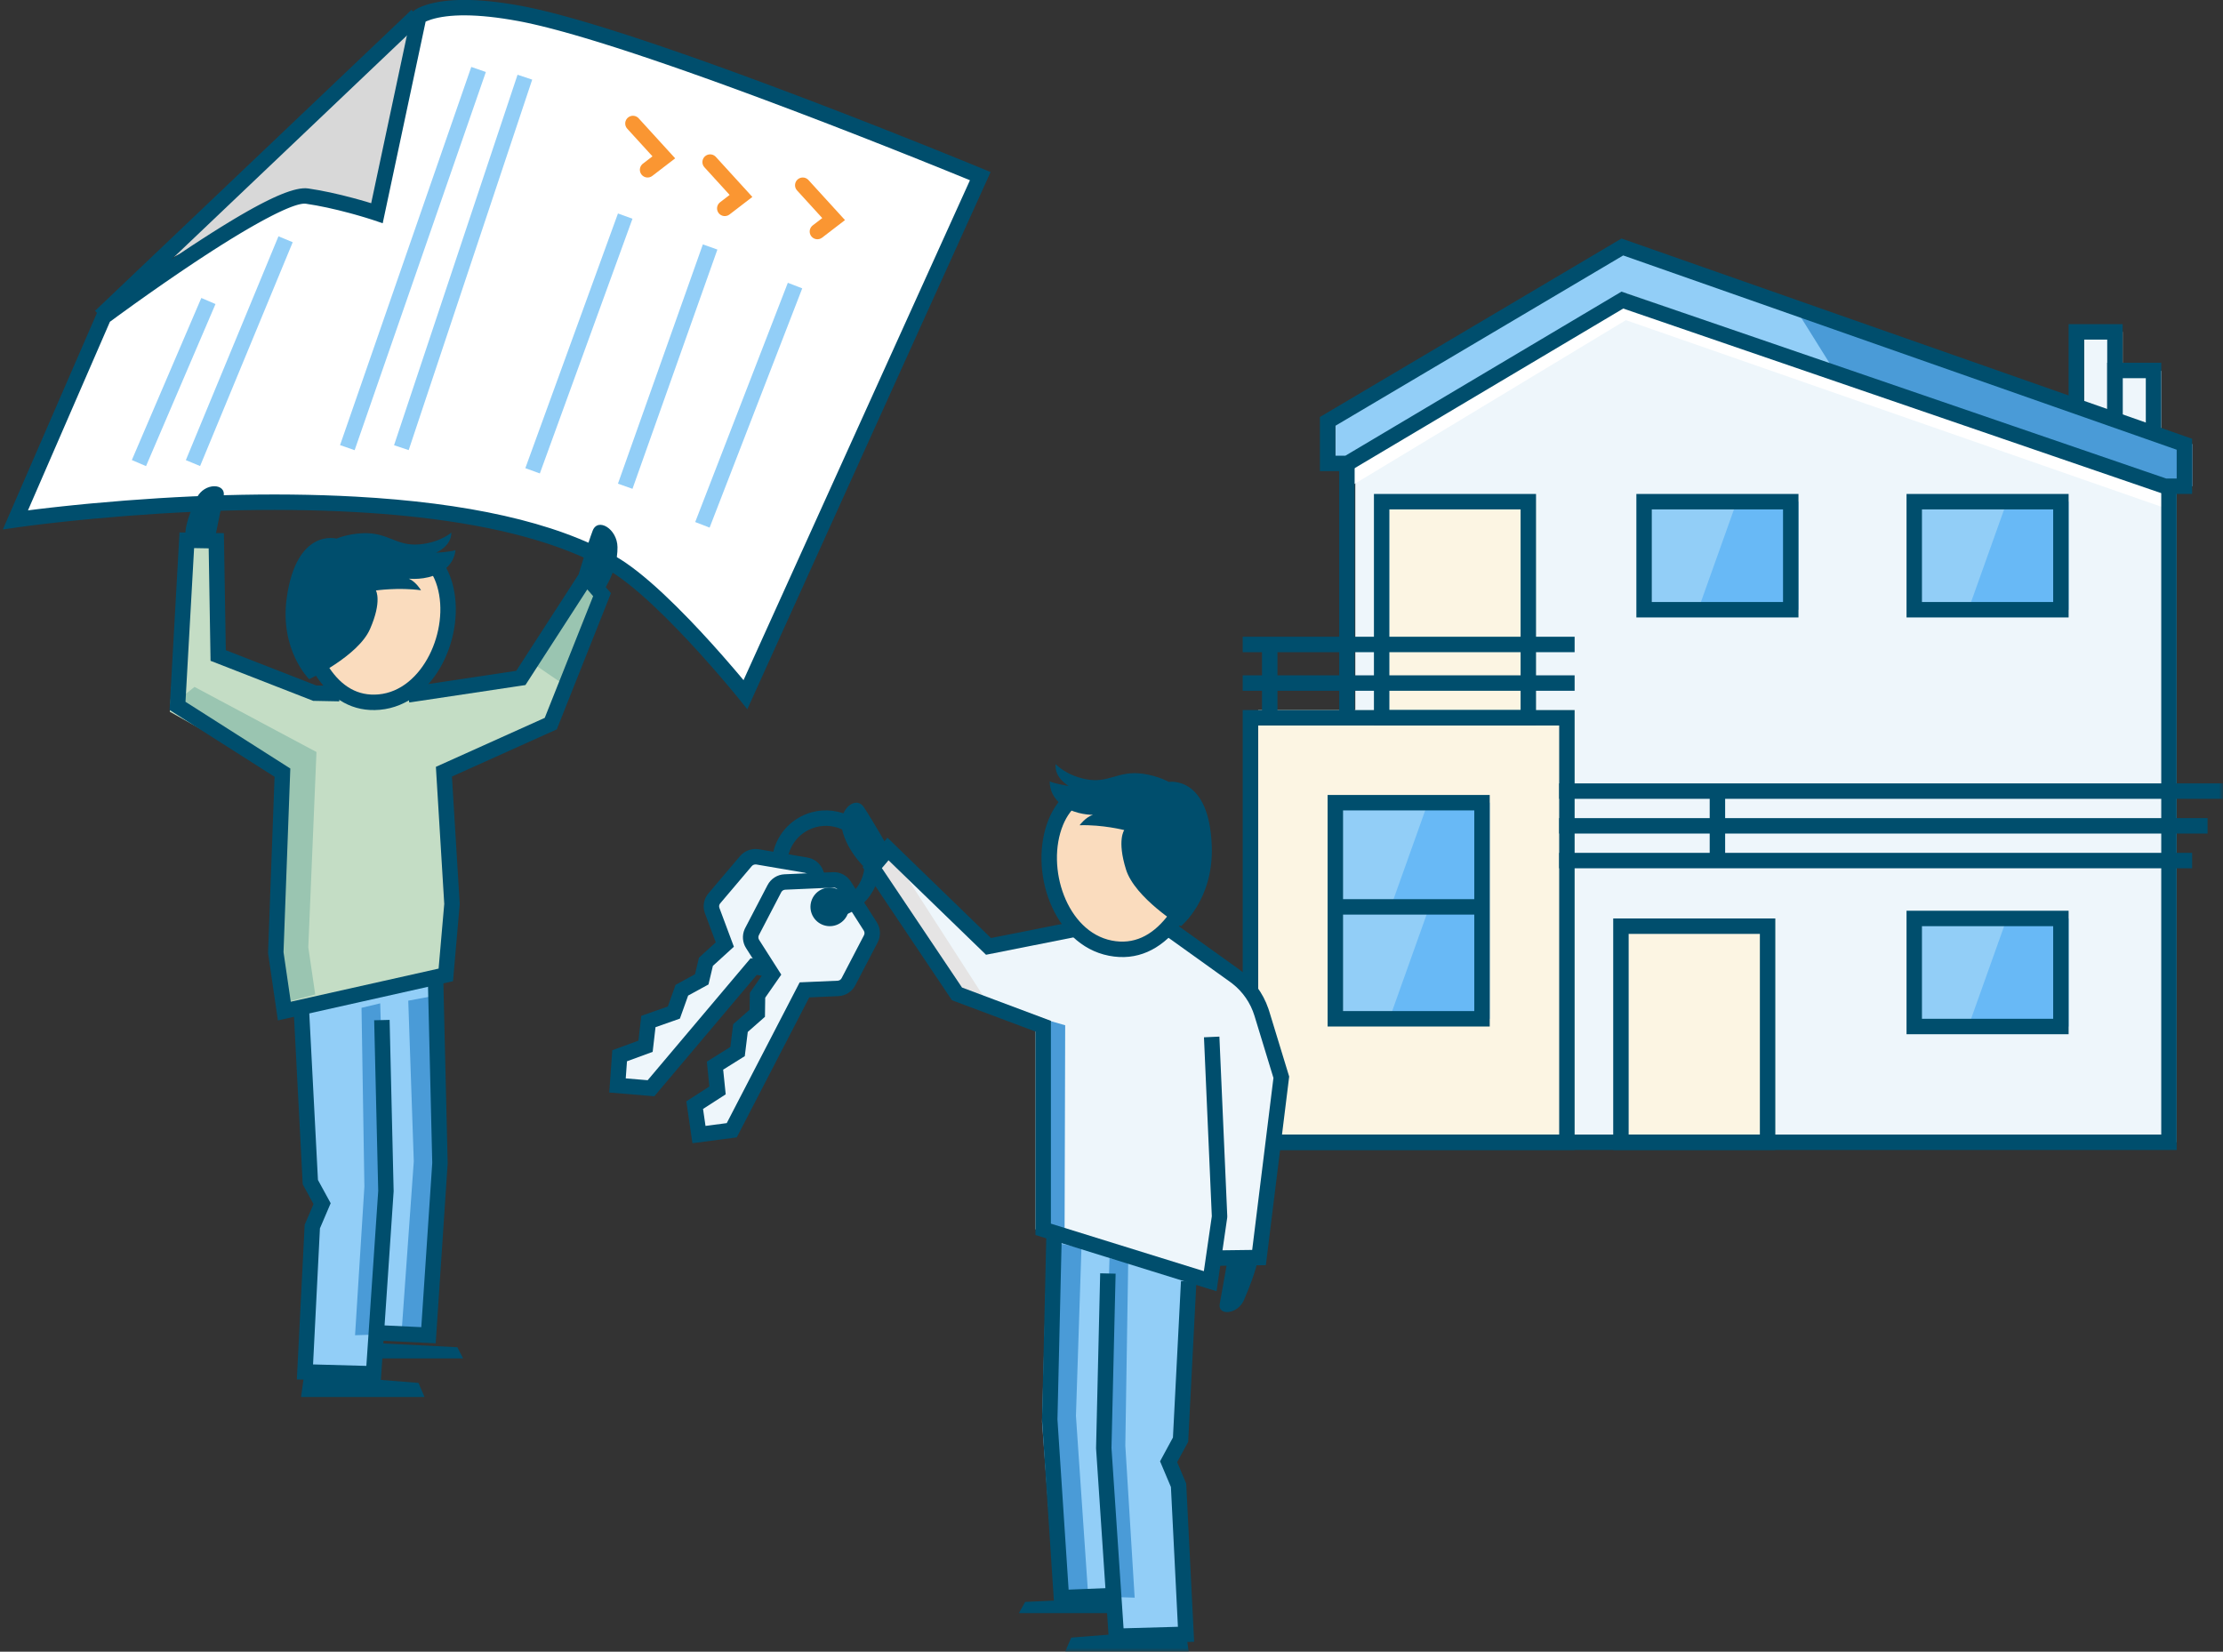
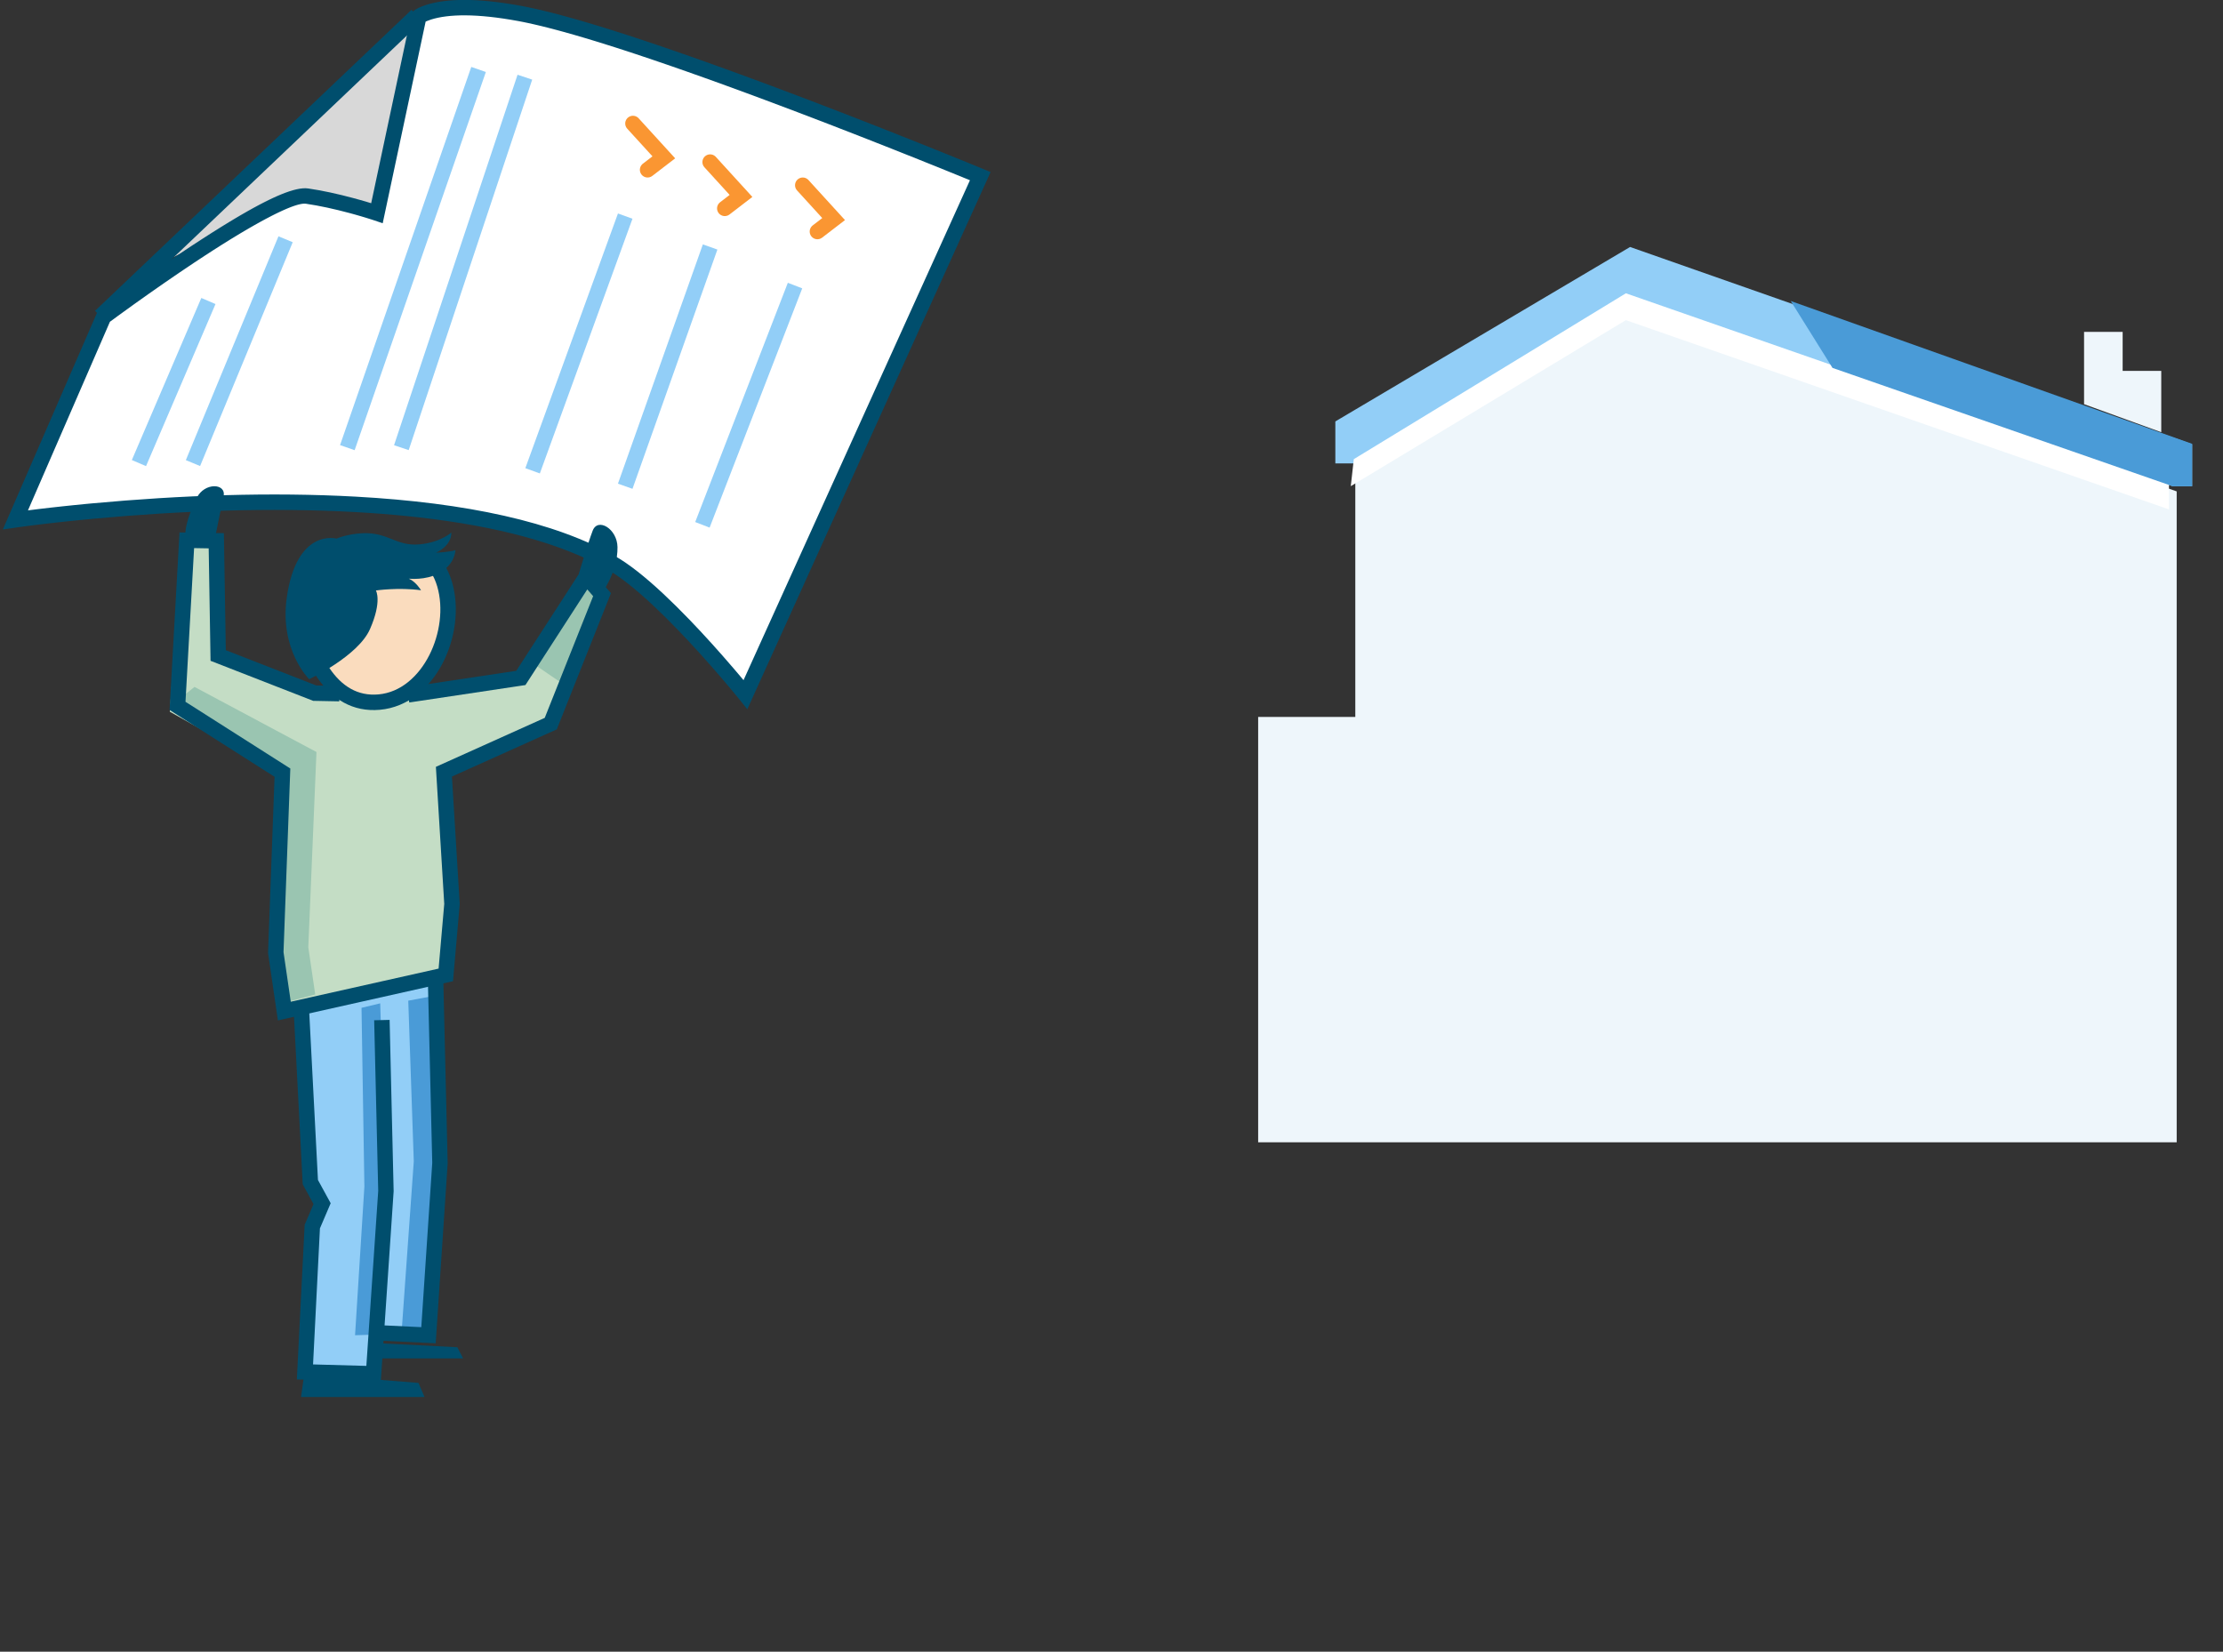
<svg xmlns="http://www.w3.org/2000/svg" xmlns:xlink="http://www.w3.org/1999/xlink" width="288px" height="214px" viewBox="0 0 288 214" version="1.1">
  <rect x="0" y="0" width="288" height="214" fill="#333333" stroke="none" />
  <title>illu_haus-mit-schluessel-und-checkliste-l_polychrome</title>
  <defs>
-     <polygon id="path-1" points="0 214.009 288 214.009 288 0.009 0 0.009" />
-   </defs>
+     </defs>
  <g id="Symbols" stroke="none" stroke-width="1" fill="none" fill-rule="evenodd">
    <g id="Group-127" transform="translate(0, -0.009)">
      <path d="M127,22.831 L96.577,90.009 C96.577,90.009 85.949,76.794 79.252,72.964 C55.711,59.503 2,67.362 2,67.362 L13.432,41.053 C13.432,41.053 35.317,24.766 39.78,25.417 C44.242,26.068 48.838,27.628 48.838,27.628 L54.255,2.173 C54.255,2.173 57.097,-0.14 67.326,1.754 C83.177,4.69 127,22.831 127,22.831" id="Fill-1" fill="#FFFFFF" />
      <polygon id="Fill-3" fill="#D8D8D8" points="54 3.009 21 34.009 39.43 25.234 48.846 27.443" />
      <path d="M55.229,0.638 C54.422,0.894 53.901,1.172 53.624,1.398 L53.35,1.62 L48.089,26.338 L47.545,26.174 L46.708,25.931 C46.415,25.848 46.11,25.764 45.794,25.679 C43.768,25.134 41.775,24.697 39.924,24.427 C39.106,24.308 37.928,24.578 36.402,25.204 L35.909,25.413 L35.392,25.646 C35.216,25.728 35.037,25.813 34.853,25.902 L34.291,26.181 L33.706,26.483 C33.606,26.535 33.506,26.588 33.405,26.642 L32.786,26.977 L32.144,27.334 L31.14,27.911 L30.442,28.323 L29.723,28.756 L28.601,29.444 L27.431,30.179 L26.211,30.96 L24.746,31.915 L24.025,32.393 C21.956,33.768 19.845,35.222 17.767,36.69 L15.771,38.112 L14.13,39.3 L12.621,40.41 L0.367,68.611 L2.533,68.296 L3.769,68.132 L4.839,67.998 L6.174,67.838 L7.574,67.68 L9.037,67.523 L10.561,67.368 L12.142,67.217 C23.492,66.166 35.134,65.755 45.989,66.354 C48.316,66.483 50.569,66.656 52.741,66.876 L54.178,67.03 C64.387,68.181 72.75,70.398 78.755,73.832 C80.361,74.751 82.33,76.314 84.566,78.404 C85.624,79.393 86.728,80.486 87.866,81.666 C89.758,83.628 91.652,85.731 93.456,87.836 L94.36,88.899 L95.381,90.124 L95.798,90.635 L96.817,91.903 L128.337,22.303 L125.126,20.982 L121.234,19.407 L119.089,18.547 C112.782,16.028 106.299,13.508 100,11.156 C98.642,10.649 97.305,10.155 95.992,9.674 L94.015,8.954 L91.387,8.01 L89.476,7.334 L87.013,6.476 L85.229,5.866 L83.501,5.285 L81.83,4.734 L80.749,4.383 L79.175,3.882 L77.661,3.413 L76.686,3.117 L75.273,2.7 L74.367,2.44 L73.06,2.077 L72.224,1.854 L71.417,1.645 L70.639,1.452 L69.891,1.273 L69.172,1.11 L68.484,0.963 L67.826,0.831 C67.718,0.81 67.613,0.79 67.508,0.771 C61.822,-0.282 57.829,-0.187 55.229,0.638 Z M67.144,2.737 L67.771,2.858 L68.429,2.995 L69.118,3.148 L69.837,3.316 C69.96,3.345 70.083,3.375 70.208,3.405 L70.973,3.596 L72.175,3.91 L73.012,4.138 L74.323,4.507 L75.697,4.909 L77.133,5.343 C77.296,5.393 77.46,5.443 77.625,5.494 L79.662,6.135 L80.72,6.476 L82.356,7.013 L84.626,7.774 L86.996,8.587 L88.837,9.229 L91.374,10.129 L93.338,10.836 L94.003,11.078 C94.865,11.391 95.738,11.711 96.621,12.036 L99.3,13.03 C104.686,15.041 110.209,17.175 115.64,19.327 L119.074,20.695 L122.499,22.074 L125.662,23.363 L96.328,88.134 L95.595,87.261 L94.974,86.534 C93.146,84.402 91.227,82.27 89.306,80.278 C88.145,79.074 87.016,77.956 85.932,76.943 C83.592,74.756 81.514,73.106 79.748,72.096 C71.878,67.596 60.348,65.144 46.099,64.357 C35.132,63.752 23.397,64.166 11.957,65.226 L11.154,65.301 L9.589,65.456 L8.084,65.613 L6.64,65.772 L5.261,65.932 L3.623,66.135 L14.241,41.698 L15.308,40.916 L17.379,39.42 C19.934,37.592 22.567,35.764 25.132,34.058 L25.845,33.587 L26.571,33.111 L27.666,32.402 L28.746,31.715 L29.79,31.064 L30.465,30.651 L31.121,30.255 L31.76,29.876 L32.379,29.515 L32.979,29.172 L33.84,28.692 L34.389,28.395 L35.171,27.986 L35.664,27.738 L36.135,27.51 L36.582,27.302 L37.005,27.114 L37.403,26.948 C37.532,26.895 37.656,26.847 37.776,26.802 L38.124,26.678 L38.445,26.576 L38.739,26.497 C39.113,26.405 39.414,26.374 39.635,26.406 C41.399,26.664 43.319,27.085 45.275,27.61 L46.018,27.814 L46.71,28.013 L47.346,28.202 L48.182,28.464 L48.516,28.574 L49.581,28.936 L55.142,2.811 L55.294,2.742 C55.448,2.676 55.627,2.61 55.833,2.544 C58.092,1.828 61.759,1.74 67.144,2.737 Z" id="Stroke-5" fill="#004E6D" fill-rule="nonzero" />
      <polygon id="Stroke-7" fill="#004E6D" fill-rule="nonzero" points="53.311 1.284 54.689 2.733 13.689 41.733 12.311 40.284" />
      <polygon id="Stroke-9" fill="#92CEF7" fill-rule="nonzero" points="26.081 38.615 27.919 39.402 18.919 60.402 17.081 59.615" />
      <polygon id="Stroke-11" fill="#92CEF7" fill-rule="nonzero" points="36.076 30.626 37.924 31.391 25.924 60.391 24.076 59.626" />
      <polygon id="Stroke-13" fill="#92CEF7" fill-rule="nonzero" points="61.055 8.681 62.945 9.336 45.945 58.336 44.055 57.681" />
      <polygon id="Stroke-15" fill="#92CEF7" fill-rule="nonzero" points="67.051 9.692 68.949 10.325 52.949 58.325 51.051 57.692" />
      <polygon id="Stroke-17" fill="#92CEF7" fill-rule="nonzero" points="80.06 27.667 81.94 28.35 69.94 61.35 68.06 60.667" />
      <polygon id="Stroke-19" fill="#92CEF7" fill-rule="nonzero" points="91.058 31.674 92.942 32.343 81.942 63.343 80.058 62.674" />
      <polygon id="Fill-21" fill="#C4DDC5" points="43.553 89.88 40.314 89.818 27.65 84.939 27.402 70.073 23.536 70.009 22 92.223 36.078 100.116 35.206 123.423 36.328 131.009 57.506 126.322 58.316 117.134 57.257 99.994 71.272 93.765 78 77.055 75.944 74.713 67.348 87.846 53.209 89.943" />
      <path d="M52.988,71.009 C52.988,71.009 56.841,72.937 57.607,75.584 C59.073,80.651 56.482,90.304 49.136,90.975 C42.243,91.606 40,83.129 40,83.129 L52.988,71.009 Z" id="Fill-23" fill="#FADCBE" />
      <polygon id="Fill-25" fill="#92CEF7" points="39 129.741 56.25 126.009 57 150.64 55.501 173.073 48.833 172.742 48.333 178.009 39.583 177.635 40.459 159.057 41.667 155.74 40.25 152.755" />
      <polygon id="Fill-27" fill="#9AC5B1" points="76.263 74.009 78 76.225 73.499 89.009 69 85.94" />
      <polygon id="Fill-29" fill="#9AC5B1" points="23 90.768 25.199 89.009 41 97.442 39.941 122.735 40.837 128.852 36.52 130.009 35.38 122.57 36.194 99.26" />
      <polygon id="Fill-31" fill="#4A9BD7" points="56.375 129.009 52.892 129.662 53.608 150.478 52 173.009 55.482 173.009 57 150.232" />
      <polygon id="Fill-33" fill="#4A9BD7" points="49.256 130.009 46.836 130.587 47.208 153.741 46 173.009 48.79 172.925 50 153.575" />
      <polygon id="Stroke-35" fill="#004E6D" fill-rule="nonzero" points="39.999 129.957 41.192 152.892 42.84 155.905 41.449 159.161 40.558 176.79 47.463 176.982 49 154.311 48.476 132.2 50.476 132.152 50.998 154.354 49.329 179.035 38.458 178.732 39.47 158.703 40.619 156.013 39.219 153.452 38.001 130.06" />
      <polygon id="Stroke-37" fill="#004E6D" fill-rule="nonzero" points="57.408 125.985 57.998 150.724 56.447 174.054 48.952 173.696 49.048 171.699 54.581 171.963 56 150.681 55.409 126.032" />
      <path d="M55.804,71.181 C56.254,71.485 56.867,72.078 57.464,72.999 C57.923,73.707 58.3,74.518 58.567,75.436 C60.52,82.131 56.427,91.318 49.227,91.971 C45.705,92.291 42.977,90.598 41.003,87.66 C40.387,86.742 39.889,85.765 39.497,84.789 C39.408,84.568 39.331,84.364 39.266,84.181 L39.151,83.844 L39.065,83.567 L39.034,83.453 L40.966,82.938 L41.021,83.126 C41.033,83.163 41.045,83.202 41.059,83.244 L41.155,83.524 L41.279,83.858 C41.302,83.918 41.327,83.98 41.352,84.043 C41.696,84.898 42.131,85.753 42.663,86.544 C44.266,88.93 46.351,90.224 49.046,89.979 C54.793,89.458 58.286,81.616 56.647,75.996 C56.435,75.269 56.141,74.634 55.785,74.086 C55.526,73.686 55.251,73.357 54.98,73.095 L54.822,72.949 L54.714,72.86 L54.682,72.836 L55.804,71.181 Z" id="Stroke-39" fill="#004E6D" fill-rule="nonzero" />
      <polygon id="Fill-41" fill="#004E6D" points="55 181.009 39 181.009 39.423 178.009 54.215 179.185" />
      <polygon id="Fill-43" fill="#004E6D" points="60 176.009 48 176.009 48.407 174.009 59.247 174.562" />
      <path d="M58.474,69.009 C58.474,69.009 57.067,70.285 54.378,70.536 C51.313,70.822 50.339,68.967 47.021,69.095 C45.01,69.172 43.592,69.793 43.592,69.793 C43.592,69.793 38.431,68.383 37.153,77.435 C36.194,84.233 40.051,88.009 40.051,88.009 C40.051,88.009 46.401,85.02 47.936,81.514 C49.526,77.887 48.701,76.513 48.701,76.513 C48.701,76.513 51.599,76.09 54.547,76.484 C54.547,76.484 53.886,75.377 52.967,74.984 C52.967,74.984 55.128,75.231 56.86,74.286 C59,73.12 59,71.286 59,71.286 C58.276,71.547 56.491,71.616 56.491,71.616 C56.491,71.616 58.489,70.798 58.474,69.009" id="Fill-45" fill="#004E6D" />
      <polygon id="Stroke-47" fill="#004E6D" fill-rule="nonzero" points="21.969 91.996 23.257 68.992 29.005 69.089 29.255 84.252 40.973 88.822 43.994 88.881 43.955 90.88 40.577 90.814 27.278 85.627 27.037 71.057 25.146 71.024 24.031 90.938 37.611 99.58 36.731 123.369 37.671 129.797 56.823 125.506 57.554 117.122 56.471 99.365 70.574 93.019 76.845 77.25 76.085 76.374 68.073 88.768 53.022 91.027 52.725 89.049 66.883 86.924 75.852 73.052 79.154 76.859 72.134 94.511 58.551 100.622 59.555 117.073 59.553 117.221 58.69 127.138 36.004 132.22 34.74 123.568 34.73 123.386 35.57 100.652" />
      <path d="M75,74.31 C75,74.31 76.126,70.502 76.781,68.775 C77.447,67.016 79.967,68.521 79.999,70.898 C80.045,74.168 77.877,77.009 77.877,77.009 L75,74.31 Z" id="Fill-49" fill="#004E6D" />
      <path d="M27.941,69.294 C27.941,69.294 28.597,65.997 28.966,64.312 C29.341,62.594 26.487,62.491 25.498,64.502 C23.47,68.625 24.089,70.009 24.089,70.009 L27.941,69.294 Z" id="Fill-51" fill="#004E6D" />
      <path d="M91.326,20.27 C91.703,19.926 92.271,19.924 92.649,20.247 L92.739,20.335 L97.472,25.525 L94.507,27.802 C94.068,28.138 93.441,28.055 93.104,27.617 C92.794,27.213 92.84,26.647 93.194,26.298 L93.289,26.215 L94.527,25.264 L91.261,21.682 C90.918,21.306 90.916,20.738 91.239,20.36 L91.326,20.27 Z" id="Stroke-53" fill="#FA9632" fill-rule="nonzero" />
      <polygon id="Stroke-55" fill="#92CEF7" fill-rule="nonzero" points="102.067 36.648 103.933 37.37 91.933 68.37 90.067 67.648" />
      <path d="M103.326,23.27 C103.703,22.926 104.271,22.924 104.649,23.247 L104.739,23.335 L109.472,28.525 L106.507,30.802 C106.069,31.138 105.441,31.056 105.105,30.618 C104.795,30.213 104.841,29.647 105.195,29.298 L105.289,29.215 L106.527,28.264 L103.261,24.682 C102.918,24.306 102.916,23.738 103.239,23.36 L103.326,23.27 Z" id="Stroke-57" fill="#FA9632" fill-rule="nonzero" />
      <path d="M81.326,15.27 C81.703,14.926 82.271,14.924 82.649,15.247 L82.739,15.335 L87.472,20.524 L84.508,22.801 C84.07,23.138 83.442,23.056 83.105,22.618 C82.795,22.214 82.841,21.647 83.194,21.298 L83.289,21.216 L84.528,20.264 L81.261,16.682 C80.918,16.306 80.916,15.738 81.239,15.36 L81.326,15.27 Z" id="Stroke-59" fill="#FA9632" fill-rule="nonzero" />
      <polygon id="Fill-61" fill="#EEF6FB" points="274.999 48.061 274.999 43.009 270 43.009 270 52.377 280 56.009 280 48.061" />
      <polygon id="Fill-63" fill="#EEF6FB" points="211.394 39.009 175.586 60.303 175.586 92.898 163 92.898 163 148.009 175.586 148.009 282 148.009 282 63.676" />
      <polygon id="Fill-65" fill="#92CEF7" points="284 63.009 281.472 63.009 211.184 38.889 175.581 60.049 173 60.049 173 54.61 211.184 32.009 284 57.57" />
      <polygon id="Fill-67" fill="#FFFFFF" points="281 66.009 210.639 41.488 175 62.999 175.391 59.5 210.639 38.009 281 62.528" />
      <polygon id="Fill-69" fill="#4A9BD7" points="284 63.009 281.482 63.009 237.406 47.675 232 39.009 284 57.515" />
      <mask id="mask-2" fill="white">
        <use xlink:href="#path-1" />
      </mask>
      <g id="Clip-72" />
      <polygon id="Fill-71" fill="#FCF5E3" mask="url(#mask-2)" points="163 147.009 204 147.009 204 92.009 163 92.009" />
      <polygon id="Fill-73" fill="#68B9F6" mask="url(#mask-2)" points="214 79.009 233 79.009 233 65.009 214 65.009" />
      <polygon id="Fill-74" fill="#68B9F6" mask="url(#mask-2)" points="249 79.009 268 79.009 268 65.009 249 65.009" />
      <polygon id="Fill-75" fill="#68B9F6" mask="url(#mask-2)" points="249 133.009 268 133.009 268 119.009 249 119.009" />
      <polygon id="Fill-76" fill="#68B9F6" mask="url(#mask-2)" points="174 132.009 193 132.009 193 104.009 174 104.009" />
      <polygon id="Fill-77" fill="#FCF5E3" mask="url(#mask-2)" points="211 147.009 230 147.009 230 119.009 211 119.009" />
      <polygon id="Fill-78" fill="#FCF5E3" mask="url(#mask-2)" points="180 92.009 199 92.009 199 65.009 180 65.009" />
      <polygon id="Fill-79" fill="#92CEF7" mask="url(#mask-2)" points="180.005 132.009 174 132.009 174 118.009 185 118.009" />
      <polygon id="Fill-80" fill="#92CEF7" mask="url(#mask-2)" points="180.005 118.009 174 118.009 174 104.009 185 104.009" />
      <polygon id="Fill-81" fill="#92CEF7" mask="url(#mask-2)" points="255.006 133.009 249 133.009 249 119.009 260 119.009" />
      <polygon id="Fill-82" fill="#92CEF7" mask="url(#mask-2)" points="255.006 79.009 249 79.009 249 65.009 260 65.009" />
      <polygon id="Fill-83" fill="#92CEF7" mask="url(#mask-2)" points="220.005 79.009 214 79.009 214 65.009 225 65.009" />
      <path d="M204,92.009 L161,92.009 L161,149.009 L204,149.009 L204,92.009 Z M202,94.009 L202,147.009 L163,147.009 L163,94.009 L202,94.009 Z" id="Stroke-84" fill="#004E6D" fill-rule="nonzero" mask="url(#mask-2)" />
      <polygon id="Stroke-85" fill="#004E6D" fill-rule="nonzero" mask="url(#mask-2)" points="282 63.009 282 149.009 162 149.009 162 147.009 280 147.009 280 63.009" />
      <polygon id="Stroke-86" fill="#004E6D" fill-rule="nonzero" mask="url(#mask-2)" points="204 87.509 204 89.509 161 89.509 161 87.509" />
      <polygon id="Stroke-87" fill="#004E6D" fill-rule="nonzero" mask="url(#mask-2)" points="204 82.509 204 84.509 161 84.509 161 82.509" />
      <path d="M199,64.009 L178,64.009 L178,94.009 L199,94.009 L199,64.009 Z M197,66.009 L197,92.009 L180,92.009 L180,66.009 L197,66.009 Z" id="Stroke-88" fill="#004E6D" fill-rule="nonzero" mask="url(#mask-2)" />
      <path d="M233,64.009 L212,64.009 L212,80.009 L233,80.009 L233,64.009 Z M231,66.009 L231,78.009 L214,78.009 L214,66.009 L231,66.009 Z" id="Stroke-89" fill="#004E6D" fill-rule="nonzero" mask="url(#mask-2)" />
      <path d="M268,64.009 L247,64.009 L247,80.009 L268,80.009 L268,64.009 Z M266,66.009 L266,78.009 L249,78.009 L249,66.009 L266,66.009 Z" id="Stroke-90" fill="#004E6D" fill-rule="nonzero" mask="url(#mask-2)" />
-       <polygon id="Stroke-91" fill="#004E6D" fill-rule="nonzero" mask="url(#mask-2)" points="275 42.009 275 54.009 273 54.009 273 44.009 270 44.009 270 52.243 268 52.243 268 42.009" />
      <polygon id="Stroke-92" fill="#004E6D" fill-rule="nonzero" mask="url(#mask-2)" points="280 47.009 280 56.009 278 56.009 278 49.009 275 49.009 275 54.234 273 54.234 273 47.009" />
      <path d="M268,118.009 L247,118.009 L247,134.009 L268,134.009 L268,118.009 Z M266,120.009 L266,132.009 L249,132.009 L249,120.009 L266,120.009 Z" id="Stroke-93" fill="#004E6D" fill-rule="nonzero" mask="url(#mask-2)" />
      <path d="M230,119.009 L209,119.009 L209,149.009 L230,149.009 L230,119.009 Z M228,121.009 L228,147.009 L211,147.009 L211,121.009 L228,121.009 Z" id="Stroke-94" fill="#004E6D" fill-rule="nonzero" mask="url(#mask-2)" />
      <path d="M193,103.009 L172,103.009 L172,133.009 L193,133.009 L193,103.009 Z M191,105.009 L191,131.009 L174,131.009 L174,105.009 L191,105.009 Z" id="Stroke-95" fill="#004E6D" fill-rule="nonzero" mask="url(#mask-2)" />
      <polygon id="Stroke-96" fill="#004E6D" fill-rule="nonzero" mask="url(#mask-2)" points="192 116.509 192 118.509 173 118.509 173 116.509" />
      <polygon id="Stroke-97" fill="#004E6D" fill-rule="nonzero" mask="url(#mask-2)" points="165.5 84.009 165.5 93.009 163.5 93.009 163.5 84.009" />
      <polygon id="Stroke-98" fill="#004E6D" fill-rule="nonzero" mask="url(#mask-2)" points="286 106.009 286 108.009 202 108.009 202 106.009" />
      <polygon id="Stroke-99" fill="#004E6D" fill-rule="nonzero" mask="url(#mask-2)" points="284 110.509 284 112.509 202 112.509 202 110.509" />
      <polygon id="Stroke-100" fill="#004E6D" fill-rule="nonzero" mask="url(#mask-2)" points="288 101.509 288 103.509 202 103.509 202 101.509" />
      <polygon id="Stroke-101" fill="#004E6D" fill-rule="nonzero" mask="url(#mask-2)" points="223.5 102.009 223.5 111.009 221.5 111.009 221.5 102.009" />
      <polygon id="Stroke-102" fill="#004E6D" fill-rule="nonzero" mask="url(#mask-2)" points="175.5 60.009 175.5 93.009 173.5 93.009 173.5 60.009" />
      <path d="M284,56.861 L210.075,30.911 L171,54.04 L171,61.049 L174.856,61.049 L210.297,39.985 L280.305,64.009 L284,64.009 L284,56.861 Z M210.292,33.106 L282,58.279 L282,62.009 L280.639,62.009 L210.071,37.793 L174.306,59.049 L173,59.049 L173,55.18 L210.292,33.106 Z" id="Stroke-103" fill="#004E6D" fill-rule="nonzero" mask="url(#mask-2)" />
      <path d="M80,140.646 L80.278,136.798 L83.633,135.568 L84.004,132.362 L87.302,131.2 L88.338,128.306 L90.916,126.898 L91.455,124.622 L93.904,122.387 L92.265,117.992 C92.062,117.451 92.169,116.846 92.544,116.405 L96.628,111.588 C97.002,111.145 97.588,110.934 98.164,111.032 L104.446,112.104 C105.022,112.203 105.5,112.596 105.703,113.136 L107.9,119.025 C108.101,119.565 107.994,120.17 107.62,120.612 L103.536,125.429 C103.16,125.872 102.576,126.083 101.999,125.984 L97.646,125.241 L84.34,141.009 L80,140.646 Z" id="Fill-104" fill="#EEF6FB" mask="url(#mask-2)" />
      <path d="M91.782,115.758 L91.666,115.905 C91.152,116.605 91.02,117.52 91.328,118.342 L92.731,122.104 L90.553,124.091 L90.045,126.234 L87.524,127.611 L86.52,130.415 L83.082,131.627 L82.71,134.841 L79.327,136.081 L78.931,141.56 L84.771,142.048 L98.041,126.323 L101.831,126.97 C102.755,127.128 103.694,126.789 104.298,126.076 L108.383,121.259 C108.991,120.54 109.165,119.555 108.837,118.676 L106.64,112.786 C106.311,111.911 105.539,111.277 104.615,111.118 L98.333,110.047 C97.408,109.889 96.468,110.228 95.864,110.942 L91.782,115.758 Z M97.996,112.018 L104.278,113.09 C104.503,113.128 104.689,113.281 104.766,113.487 L106.963,119.375 C107.038,119.575 106.998,119.799 106.857,119.966 L102.773,124.782 C102.627,124.955 102.397,125.038 102.167,124.999 L97.251,124.159 L83.908,139.969 L81.068,139.731 L81.228,137.514 L84.555,136.295 L84.924,133.097 L88.084,131.985 L89.151,129.001 L91.786,127.562 L92.357,125.153 L95.078,122.671 L93.202,117.642 C93.126,117.441 93.166,117.218 93.306,117.053 L97.391,112.234 C97.536,112.062 97.767,111.979 97.996,112.018 Z" id="Stroke-105" fill="#004E6D" fill-rule="nonzero" mask="url(#mask-2)" />
      <path d="M90.555,147.009 L90,143.195 L92.961,141.289 L92.633,138.081 L95.555,136.253 L95.932,133.211 L98.109,131.295 L98.141,128.959 L100.017,126.262 L97.502,122.316 C97.192,121.832 97.166,121.219 97.431,120.709 L100.327,115.149 C100.593,114.638 101.111,114.309 101.684,114.284 L107.95,114.01 C108.525,113.985 109.069,114.269 109.377,114.753 L112.747,120.041 C113.057,120.526 113.084,121.138 112.818,121.649 L109.921,127.209 C109.656,127.719 109.139,128.049 108.565,128.074 L104.222,128.263 L94.802,146.45 L90.555,147.009 Z" id="Fill-106" fill="#EEF6FB" mask="url(#mask-2)" />
      <path d="M107.906,113.011 L101.641,113.285 C100.711,113.325 99.872,113.859 99.44,114.686 L96.544,120.247 L96.464,120.415 C96.121,121.206 96.19,122.122 96.659,122.855 L98.815,126.238 L97.145,128.639 L97.114,130.837 L94.986,132.711 L94.621,135.657 L91.574,137.564 L91.903,140.78 L88.918,142.703 L89.708,148.129 L95.45,147.374 L104.843,129.237 L108.608,129.073 C109.538,129.033 110.378,128.498 110.808,127.671 L113.705,122.111 C114.136,121.282 114.092,120.289 113.591,119.503 L110.221,114.215 C109.72,113.43 108.838,112.97 107.906,113.011 Z M101.727,115.283 L107.994,115.009 C108.211,115 108.417,115.107 108.534,115.29 L111.904,120.578 C112.022,120.762 112.032,120.994 111.931,121.188 L109.035,126.747 C108.934,126.941 108.738,127.066 108.522,127.075 L103.6,127.289 L94.153,145.527 L91.402,145.889 L91.082,143.688 L94.018,141.797 L93.69,138.599 L96.489,136.848 L96.877,133.711 L99.103,131.752 L99.136,129.279 L101.218,126.286 L98.345,121.779 C98.228,121.596 98.218,121.364 98.318,121.171 L101.214,115.61 C101.315,115.417 101.51,115.292 101.727,115.283 Z" id="Stroke-107" fill="#004E6D" fill-rule="nonzero" mask="url(#mask-2)" />
      <path d="M105.27,118.638 C105.894,119.868 107.397,120.362 108.629,119.739 C109.861,119.115 110.353,117.611 109.73,116.38 C109.106,115.148 107.602,114.654 106.371,115.279 C105.139,115.903 104.647,117.407 105.27,118.638" id="Fill-108" fill="#004E6D" mask="url(#mask-2)" />
      <path d="M103.832,105.764 C107.283,104.019 111.496,105.398 113.243,108.846 C114.991,112.295 113.61,116.506 110.159,118.252 C109.086,118.795 107.911,119.047 106.737,119.004 L106.417,118.984 L106.582,116.991 C107.497,117.067 108.418,116.891 109.256,116.468 C111.722,115.22 112.707,112.213 111.459,109.75 C110.211,107.287 107.201,106.302 104.735,107.549 C103.19,108.331 102.185,109.831 102.016,111.514 L101.999,111.744 L100.001,111.636 C100.136,109.154 101.572,106.908 103.832,105.764 Z" id="Stroke-109" fill="#004E6D" fill-rule="nonzero" mask="url(#mask-2)" />
      <polygon id="Fill-110" fill="#EEF6FB" mask="url(#mask-2)" points="138.564 120.347 127.07 122.631 114.044 110.009 112 112.42 122.984 128.781 134.158 132.967 134.158 159.286 155.804 166.009 156.379 163.261 163.191 163.261 166 139.753 161.827 128.083 151.356 120.557" />
      <polygon id="Fill-111" fill="#92CEF7" mask="url(#mask-2)" points="153.957 165.729 135.684 160.009 135 184.242 136.708 207.297 144.394 206.623 145.033 212.009 154 211.629 153.104 192.781 151.865 189.417 153.316 186.386" />
      <path d="M141.828,102.009 C141.828,102.009 137.858,103.98 136.8,106.548 C134.773,111.465 136.414,121.404 143.847,122.856 C150.825,124.22 154,115.972 154,115.972 L141.828,102.009 Z" id="Fill-112" fill="#FADCBE" mask="url(#mask-2)" />
      <polygon id="Fill-113" fill="#E5E4E4" mask="url(#mask-2)" points="128 130.009 123.953 128.653 113 112.552 115.115 110.009" />
      <polygon id="Fill-114" fill="#4A9BD7" mask="url(#mask-2)" points="135.079 132.009 138 132.847 137.921 160.009 135 158.919" />
      <polygon id="Fill-115" fill="#4A9BD7" mask="url(#mask-2)" points="136.625 161.009 140.107 161.691 139.393 183.454 141 207.009 137.518 207.009 136 183.198" />
      <polygon id="Fill-116" fill="#4A9BD7" mask="url(#mask-2)" points="143.744 163.009 146.163 163.6 145.79 187.293 147 207.009 144.209 206.924 143 187.123" />
      <polygon id="Stroke-117" fill="#004E6D" fill-rule="nonzero" mask="url(#mask-2)" points="142.533 164.985 144.533 165.032 143.998 187.616 145.563 210.982 152.605 210.784 151.698 192.672 150.291 189.344 151.96 186.262 153.001 165.991 154.999 166.094 153.934 186.818 152.507 189.451 153.678 192.22 154.705 212.726 143.696 213.035 142 187.66" />
      <polygon id="Stroke-118" fill="#004E6D" fill-rule="nonzero" mask="url(#mask-2)" points="135.559 159.985 137.558 160.032 136.998 183.913 138.444 205.97 144.96 205.707 145.04 207.705 136.577 208.047 135 183.955" />
      <path d="M139.137,102.125 L140.073,103.892 L139.988,103.944 L139.851,104.039 C139.798,104.078 139.737,104.124 139.67,104.178 C139.314,104.466 138.952,104.837 138.611,105.299 C138.27,105.762 137.971,106.291 137.724,106.889 C135.455,112.411 138.203,120.732 144.04,121.874 C146.873,122.43 149.208,121.247 151.127,118.856 C151.703,118.139 152.194,117.366 152.599,116.594 L152.763,116.271 L152.95,115.874 L153.066,115.598 L154.934,116.314 L154.844,116.536 L154.72,116.814 C154.696,116.865 154.672,116.918 154.645,116.973 L154.471,117.328 C154.439,117.391 154.405,117.455 154.37,117.522 C153.909,118.402 153.35,119.283 152.687,120.108 C150.345,123.025 147.323,124.556 143.656,123.837 C136.389,122.415 133.177,112.691 135.875,106.129 C136.184,105.377 136.565,104.706 137.001,104.113 C137.713,103.147 138.441,102.53 139,102.201 L139.137,102.125 Z" id="Stroke-119" fill="#004E6D" fill-rule="nonzero" mask="url(#mask-2)" />
      <path d="M136.767,99.009 C136.767,99.009 138.025,100.437 140.661,100.963 C143.666,101.565 144.827,99.798 148.1,100.264 C150.084,100.548 151.423,101.318 151.423,101.318 C151.423,101.318 156.682,100.427 156.991,109.665 C157.223,116.604 153.002,120.009 153.002,120.009 C153.002,120.009 147.029,116.352 145.88,112.668 C144.69,108.856 145.651,107.558 145.651,107.558 C145.651,107.558 142.826,106.836 139.865,106.932 C139.865,106.932 140.637,105.885 141.59,105.583 C141.59,105.583 139.422,105.611 137.807,104.483 C135.811,103.09 136.005,101.248 136.005,101.248 C136.694,101.582 138.455,101.836 138.455,101.836 C138.455,101.836 136.562,100.807 136.767,99.009" id="Fill-120" fill="#004E6D" mask="url(#mask-2)" />
-       <polygon id="Stroke-121" fill="#004E6D" fill-rule="nonzero" mask="url(#mask-2)" points="111.749 112.348 114.971 108.546 128.382 121.546 139.359 119.366 139.748 121.328 127.744 123.712 115.113 111.471 114.251 112.488 124.631 127.957 136.149 132.274 136.149 158.551 155.966 164.707 156.996 157.59 155.98 134.406 157.978 134.318 158.999 157.594 158.99 157.781 157.61 167.311 134.149 160.023 134.149 133.66 123.327 129.604" />
      <path d="M115,109.722 C115,109.722 112.975,106.167 111.91,104.585 C110.824,102.976 108.568,105.001 109.073,107.372 C109.767,110.635 112.644,113.009 112.644,113.009 L115,109.722 Z" id="Fill-122" fill="#004E6D" mask="url(#mask-2)" />
      <path d="M159.046,163.206 C159.046,163.206 158.283,167.435 158.019,168.962 C157.751,170.517 160.344,170.331 161.157,168.456 C162.823,164.612 163,163.009 163,163.009 L159.046,163.206 Z" id="Fill-123" fill="#004E6D" mask="url(#mask-2)" />
      <path d="M151.582,119.196 L160.543,125.614 C162.303,126.874 163.624,128.652 164.326,130.7 L164.438,131.043 L167.019,139.493 L163.998,163.934 L158.042,164.008 L158.017,162.009 L162.227,161.956 L164.981,139.671 L162.525,131.627 C162.016,129.96 161.007,128.496 159.639,127.435 L159.378,127.24 L150.418,120.821 L151.582,119.196 Z" id="Stroke-124" fill="#004E6D" fill-rule="nonzero" mask="url(#mask-2)" />
      <polygon id="Fill-125" fill="#004E6D" mask="url(#mask-2)" points="138 214.009 154 214.009 153.576 211.009 138.784 212.186" />
      <polygon id="Fill-126" fill="#004E6D" mask="url(#mask-2)" points="132 209.009 145 209.009 144.559 207.009 132.815 207.562" />
    </g>
  </g>
</svg>